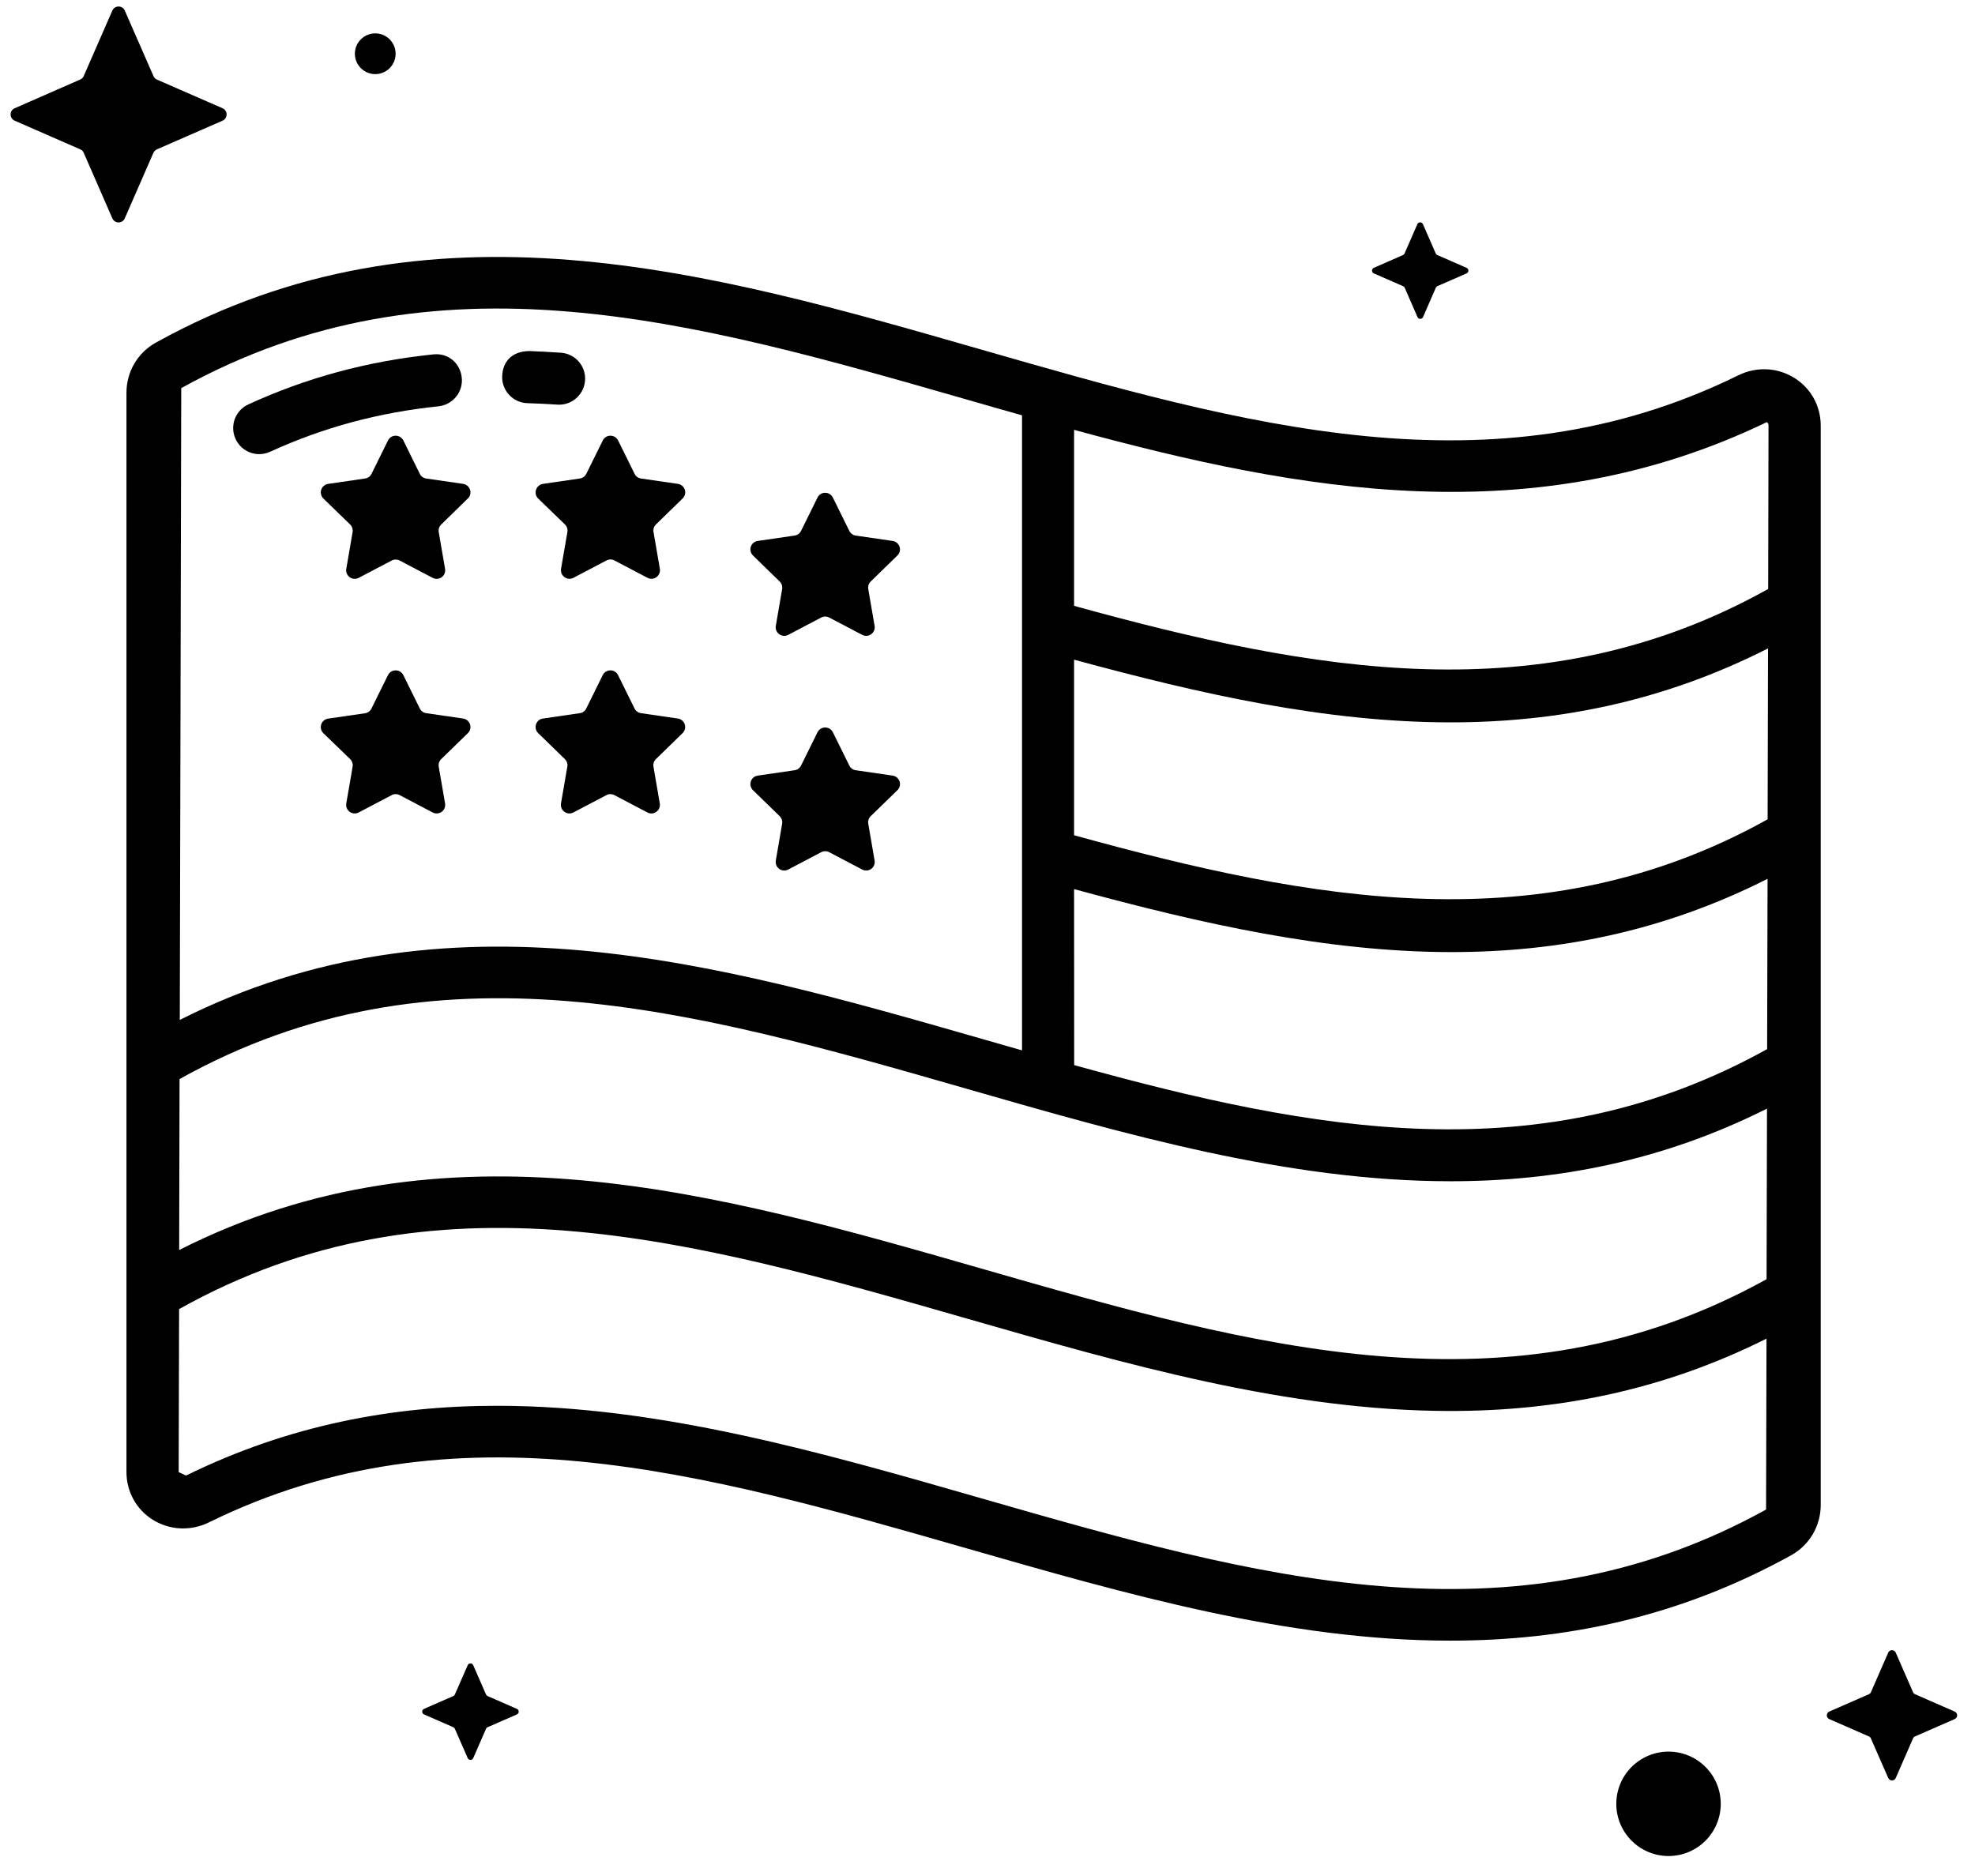
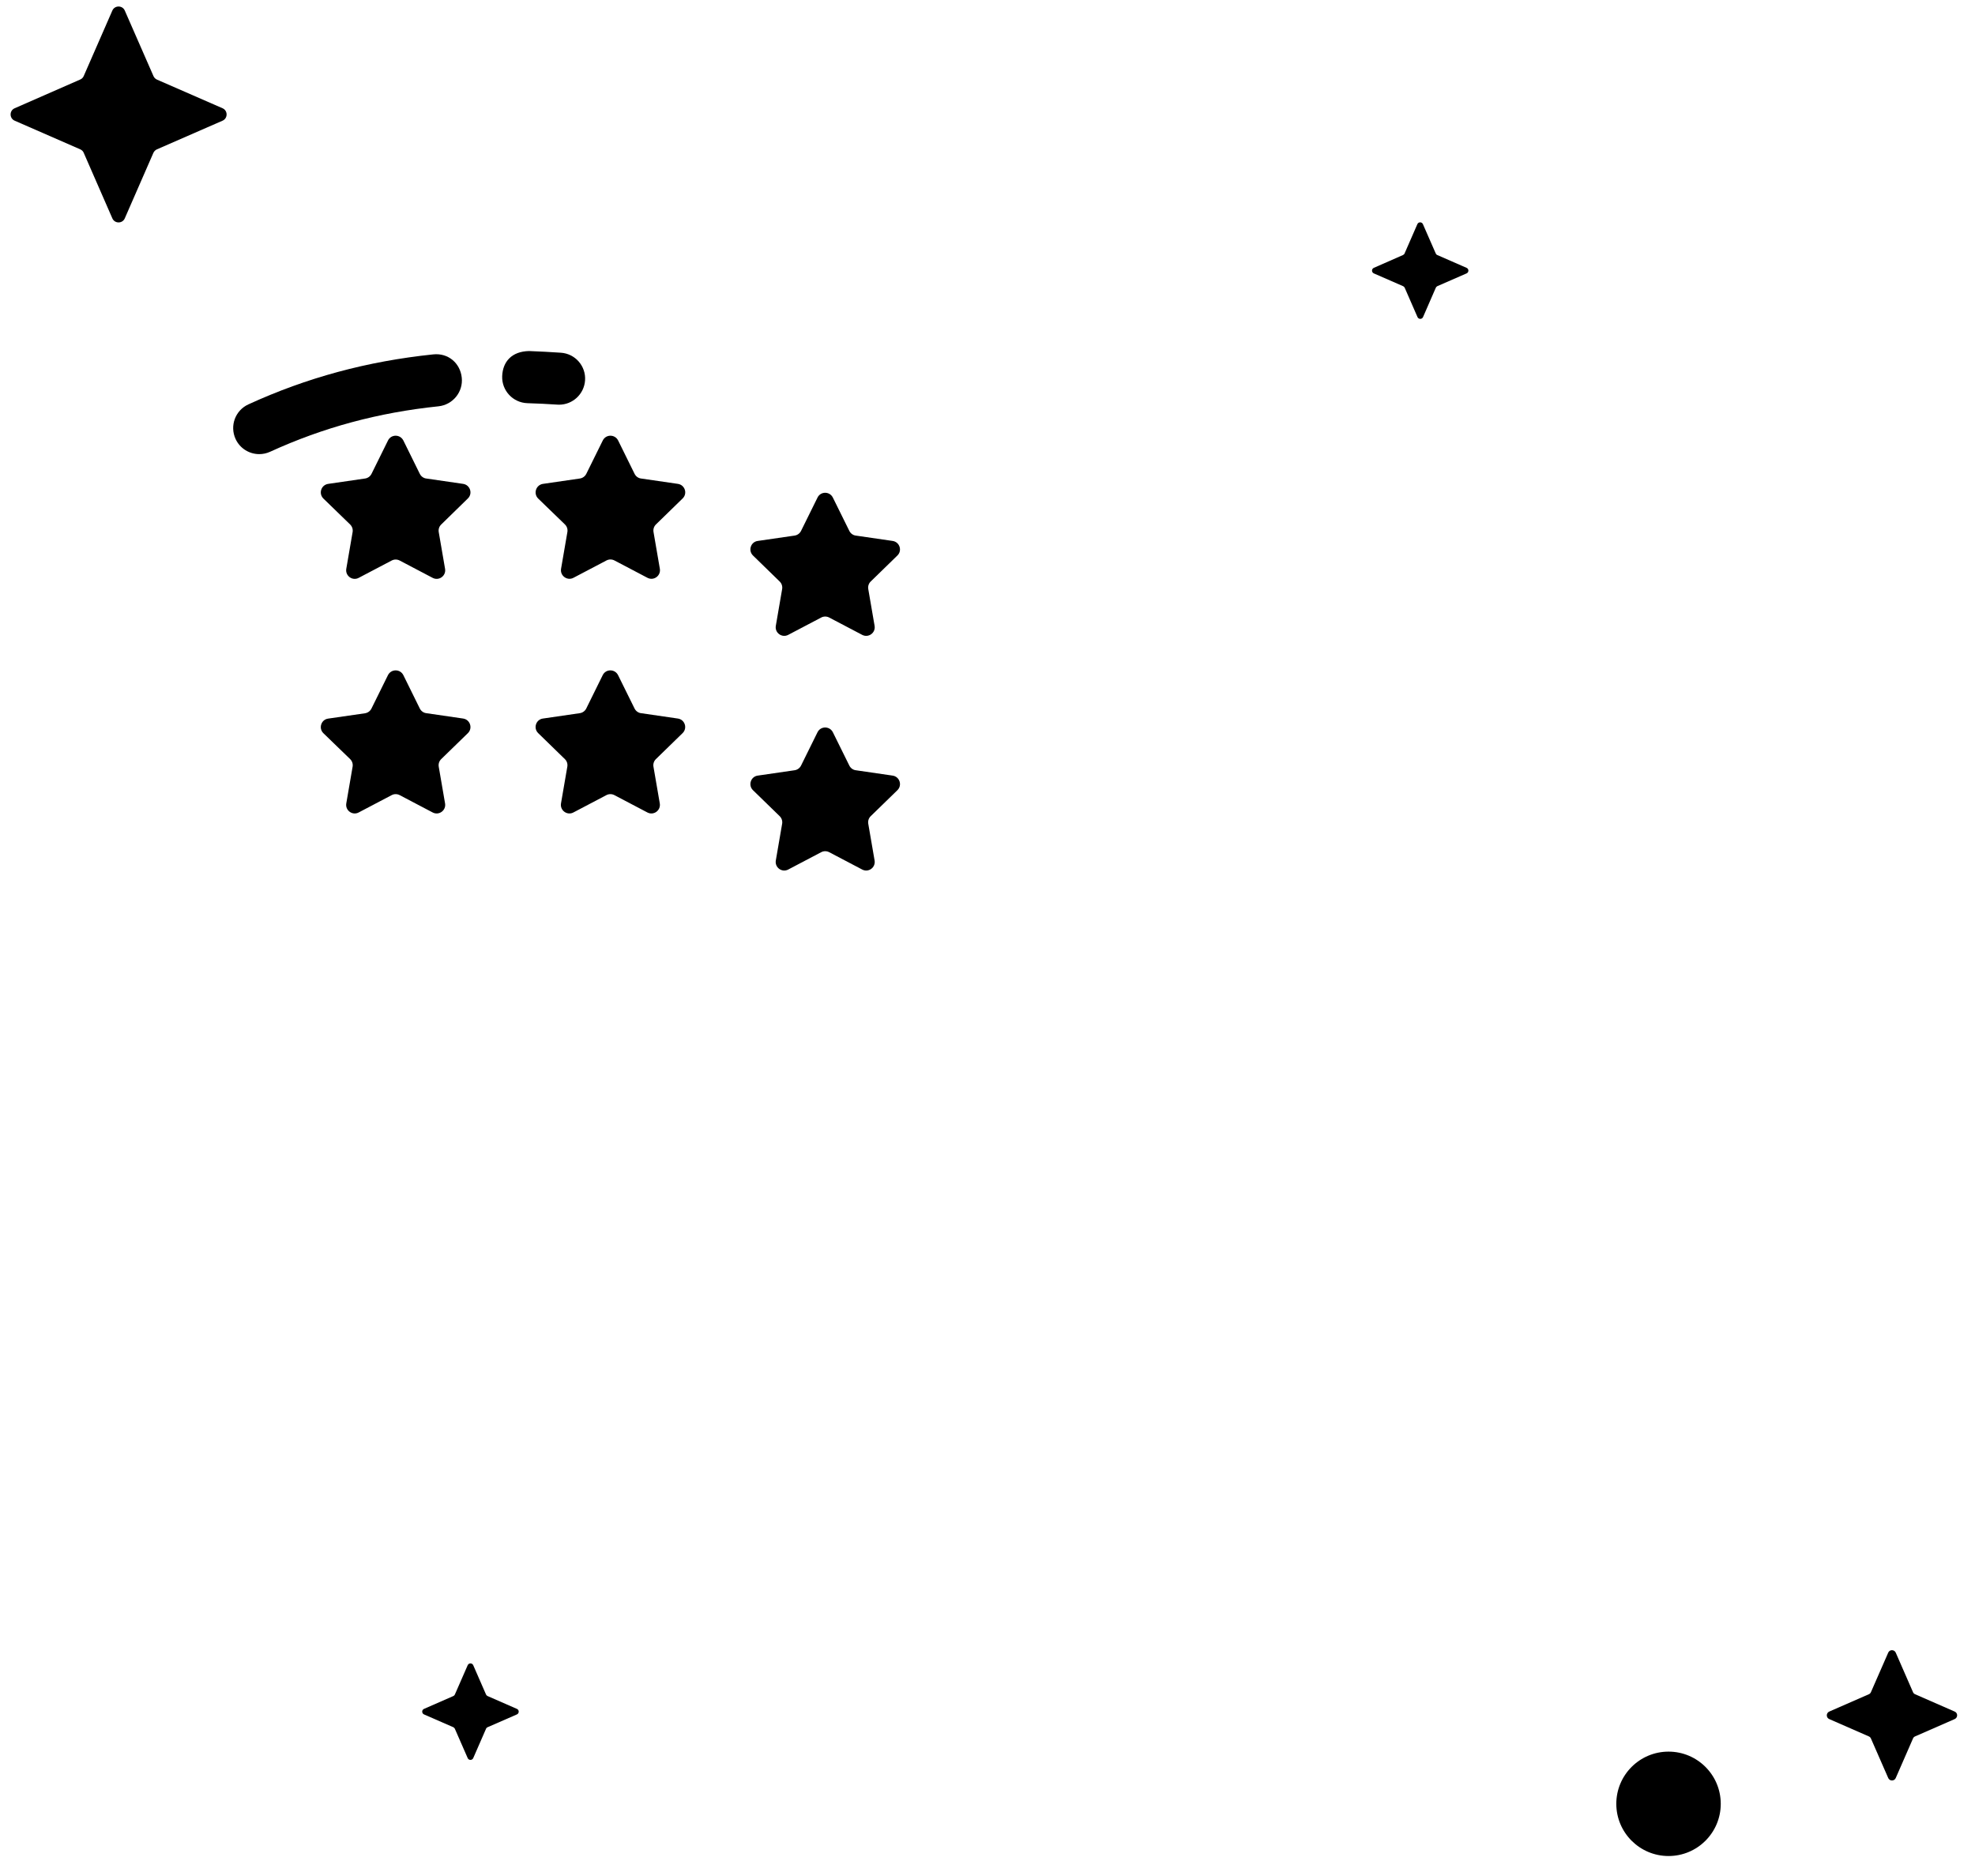
<svg xmlns="http://www.w3.org/2000/svg" width="60" height="57" viewBox="0 0 60 57" fill="none">
  <path d="M4.769 4.537L6.761 3.667C6.925 3.595 6.925 3.36 6.761 3.289L4.769 2.419C4.721 2.397 4.683 2.359 4.663 2.313L3.791 0.321C3.719 0.157 3.485 0.157 3.413 0.321L2.543 2.311C2.522 2.359 2.484 2.397 2.437 2.416L0.446 3.289C0.281 3.36 0.281 3.595 0.446 3.667L2.437 4.537C2.486 4.558 2.524 4.596 2.543 4.642L3.413 6.634C3.485 6.799 3.719 6.799 3.791 6.634L4.661 4.642C4.683 4.596 4.721 4.558 4.769 4.537Z" fill="black" />
-   <path d="M11.4 2.252C11.742 2.252 12.019 1.975 12.019 1.633C12.019 1.291 11.742 1.014 11.4 1.014C11.058 1.014 10.781 1.291 10.781 1.633C10.781 1.975 11.058 2.252 11.4 2.252Z" fill="black" />
  <path d="M58.181 52.758L59.383 52.232C59.482 52.188 59.482 52.046 59.383 52.004L58.181 51.478C58.151 51.465 58.128 51.442 58.117 51.415L57.592 50.213C57.547 50.114 57.406 50.114 57.364 50.213L56.838 51.415C56.825 51.444 56.802 51.468 56.774 51.478L55.572 52.004C55.473 52.048 55.473 52.19 55.572 52.232L56.774 52.758C56.804 52.771 56.827 52.794 56.838 52.821L57.364 54.023C57.408 54.122 57.549 54.122 57.592 54.023L58.117 52.821C58.128 52.792 58.151 52.771 58.181 52.758Z" fill="black" />
  <path d="M14.814 52.479L15.703 52.091C15.777 52.059 15.777 51.953 15.703 51.922L14.814 51.533C14.793 51.525 14.776 51.508 14.765 51.485L14.377 50.596C14.345 50.522 14.24 50.522 14.208 50.596L13.819 51.485C13.811 51.506 13.794 51.523 13.771 51.533L12.882 51.922C12.808 51.953 12.808 52.059 12.882 52.091L13.771 52.479C13.792 52.488 13.809 52.505 13.819 52.528L14.208 53.417C14.24 53.491 14.345 53.491 14.377 53.417L14.765 52.528C14.774 52.505 14.791 52.488 14.814 52.479Z" fill="black" />
  <path d="M43.665 8.695L44.554 8.307C44.628 8.275 44.628 8.169 44.554 8.138L43.665 7.749C43.644 7.741 43.627 7.724 43.617 7.7L43.228 6.811C43.197 6.737 43.091 6.737 43.059 6.811L42.671 7.7C42.662 7.722 42.645 7.738 42.622 7.749L41.737 8.138C41.663 8.169 41.663 8.275 41.737 8.307L42.626 8.695C42.647 8.704 42.664 8.721 42.675 8.744L43.063 9.633C43.095 9.707 43.201 9.707 43.232 9.633L43.619 8.744C43.627 8.723 43.644 8.706 43.665 8.695Z" fill="black" />
  <path d="M50.69 56.393C51.566 56.393 52.276 55.683 52.276 54.807C52.276 53.931 51.566 53.221 50.69 53.221C49.814 53.221 49.103 53.931 49.103 54.807C49.103 55.683 49.814 56.393 50.69 56.393Z" fill="black" />
-   <path d="M54.513 11.483C53.995 11.16 53.358 11.132 52.806 11.405C45.328 15.084 37.786 12.913 29.796 10.617C21.568 8.249 13.056 5.801 4.739 10.408C4.184 10.712 3.842 11.295 3.842 11.931V44.728C3.842 45.321 4.142 45.864 4.642 46.177C5.162 46.498 5.8 46.525 6.349 46.255C13.823 42.58 21.367 44.747 29.361 47.043C34.196 48.432 39.125 49.849 44.059 49.849C47.524 49.849 50.988 49.15 54.42 47.252C54.971 46.945 55.313 46.362 55.313 45.729V12.93C55.313 12.336 55.014 11.795 54.513 11.483ZM5.455 32.786C13.217 28.455 21.067 30.696 29.37 33.082C34.206 34.472 39.136 35.891 44.069 35.891C47.279 35.891 50.494 35.285 53.681 33.684L53.668 38.867C45.926 43.161 38.09 40.924 29.807 38.542C21.806 36.242 13.542 33.881 5.443 37.98L5.455 32.786ZM53.7 24.894C46.865 28.704 39.83 27.365 32.63 25.378V20.043C36.477 21.09 40.282 21.948 44.071 21.948C47.294 21.948 50.504 21.329 53.712 19.701L53.7 24.894ZM32.63 27.014C36.489 28.066 40.31 28.928 44.107 28.928C47.317 28.928 50.511 28.313 53.698 26.702L53.685 31.876C46.821 35.691 39.885 34.37 32.633 32.362L32.63 27.014ZM53.675 12.826C53.721 12.856 53.727 12.894 53.727 12.927L53.717 17.895C46.859 21.726 39.824 20.391 32.63 18.408V13.06C39.532 14.942 46.606 16.233 53.675 12.826ZM29.361 12.137C29.923 12.298 30.485 12.461 31.049 12.619V31.914C30.637 31.796 30.223 31.678 29.809 31.559C21.813 29.262 13.557 26.902 5.462 30.989L5.506 11.793C13.249 7.504 21.076 9.757 29.361 12.137ZM29.798 45.52C24.964 44.13 20.032 42.713 15.099 42.713C11.941 42.713 8.784 43.294 5.652 44.833L5.428 44.728L5.441 39.775C13.209 35.429 21.063 37.676 29.37 40.062C34.206 41.452 39.136 42.871 44.069 42.871C47.275 42.871 50.483 42.267 53.666 40.673L53.653 45.866C45.907 50.149 38.08 47.9 29.798 45.52Z" fill="black" />
  <path d="M17.039 10.717C16.718 10.694 16.395 10.679 16.076 10.666C15.541 10.675 15.271 10.995 15.256 11.433C15.242 11.87 15.584 12.235 16.021 12.25C16.325 12.258 16.625 12.275 16.931 12.294C16.95 12.294 16.967 12.296 16.984 12.296C17.396 12.296 17.744 11.978 17.774 11.559C17.805 11.124 17.476 10.746 17.039 10.717Z" fill="black" />
  <path d="M13.158 10.768C11.156 10.977 9.321 11.473 7.547 12.286C7.148 12.468 6.974 12.937 7.156 13.336C7.289 13.627 7.576 13.798 7.876 13.798C7.988 13.798 8.098 13.775 8.206 13.726C9.821 12.987 11.494 12.535 13.323 12.345C13.758 12.297 14.075 11.908 14.028 11.473C13.982 11.038 13.621 10.717 13.158 10.768Z" fill="black" />
  <path d="M12.254 13.384L12.754 14.398C12.792 14.474 12.866 14.529 12.951 14.539L14.07 14.702C14.283 14.734 14.368 14.995 14.214 15.145L13.403 15.937C13.341 15.997 13.314 16.083 13.329 16.168L13.521 17.283C13.557 17.496 13.335 17.659 13.143 17.557L12.142 17.031C12.066 16.991 11.975 16.991 11.899 17.031L10.898 17.557C10.708 17.659 10.484 17.496 10.52 17.283L10.712 16.168C10.727 16.083 10.699 15.997 10.638 15.937L9.825 15.148C9.671 14.995 9.755 14.734 9.971 14.702L11.09 14.539C11.175 14.527 11.248 14.474 11.286 14.398L11.787 13.384C11.882 13.19 12.156 13.19 12.254 13.384Z" fill="black" />
  <path d="M18.779 13.384L19.279 14.398C19.317 14.474 19.391 14.529 19.476 14.539L20.595 14.702C20.808 14.734 20.893 14.995 20.738 15.145L19.927 15.935C19.866 15.994 19.839 16.081 19.854 16.166L20.046 17.281C20.082 17.494 19.86 17.657 19.668 17.555L18.667 17.029C18.591 16.989 18.5 16.989 18.424 17.029L17.423 17.555C17.233 17.657 17.009 17.494 17.045 17.281L17.237 16.166C17.252 16.081 17.224 15.994 17.163 15.935L16.35 15.148C16.196 14.995 16.282 14.734 16.495 14.702L17.615 14.539C17.699 14.527 17.773 14.474 17.811 14.398L18.312 13.384C18.407 13.19 18.681 13.19 18.779 13.384Z" fill="black" />
  <path d="M25.302 15.118L25.803 16.132C25.841 16.208 25.915 16.263 25.999 16.273L27.119 16.436C27.332 16.468 27.417 16.729 27.262 16.879L26.451 17.669C26.39 17.728 26.363 17.815 26.378 17.899L26.57 19.015C26.606 19.228 26.384 19.39 26.192 19.289L25.191 18.763C25.114 18.723 25.024 18.723 24.948 18.763L23.947 19.289C23.756 19.39 23.533 19.228 23.569 19.015L23.761 17.899C23.776 17.815 23.748 17.728 23.687 17.669L22.876 16.879C22.722 16.729 22.806 16.465 23.019 16.436L24.139 16.273C24.223 16.261 24.297 16.208 24.335 16.132L24.836 15.118C24.931 14.924 25.205 14.924 25.302 15.118Z" fill="black" />
  <path d="M12.254 20.514L12.754 21.528C12.792 21.604 12.866 21.659 12.951 21.669L14.07 21.832C14.283 21.864 14.368 22.126 14.214 22.276L13.403 23.065C13.341 23.125 13.314 23.211 13.329 23.296L13.521 24.411C13.557 24.624 13.335 24.787 13.143 24.685L12.142 24.159C12.066 24.119 11.975 24.119 11.899 24.159L10.898 24.685C10.708 24.787 10.484 24.624 10.52 24.411L10.712 23.296C10.727 23.211 10.699 23.125 10.638 23.065L9.825 22.278C9.671 22.128 9.755 21.864 9.969 21.834L11.088 21.672C11.172 21.659 11.246 21.606 11.284 21.53L11.785 20.516C11.882 20.32 12.157 20.32 12.254 20.514Z" fill="black" />
  <path d="M18.777 20.514L19.278 21.528C19.316 21.604 19.39 21.659 19.474 21.669L20.593 21.832C20.807 21.863 20.891 22.125 20.737 22.275L19.926 23.065C19.865 23.124 19.837 23.211 19.852 23.295L20.044 24.41C20.08 24.624 19.858 24.787 19.666 24.685L18.665 24.159C18.589 24.119 18.498 24.119 18.422 24.159L17.421 24.685C17.231 24.787 17.007 24.624 17.043 24.41L17.235 23.295C17.25 23.211 17.223 23.124 17.161 23.065L16.35 22.275C16.196 22.125 16.281 21.861 16.494 21.832L17.613 21.669C17.698 21.657 17.772 21.604 17.81 21.528L18.31 20.514C18.405 20.32 18.68 20.32 18.777 20.514Z" fill="black" />
  <path d="M25.302 22.248L25.803 23.262C25.841 23.338 25.915 23.393 25.999 23.403L27.119 23.566C27.332 23.598 27.417 23.86 27.262 24.01L26.451 24.799C26.39 24.859 26.363 24.945 26.378 25.03L26.57 26.145C26.606 26.358 26.384 26.521 26.192 26.419L25.191 25.893C25.114 25.853 25.024 25.853 24.948 25.893L23.947 26.419C23.756 26.521 23.533 26.358 23.569 26.145L23.761 25.03C23.776 24.945 23.748 24.859 23.687 24.799L22.876 24.01C22.722 23.86 22.806 23.596 23.019 23.566L24.139 23.403C24.223 23.391 24.297 23.338 24.335 23.262L24.836 22.248C24.931 22.056 25.205 22.056 25.302 22.248Z" fill="black" />
</svg>